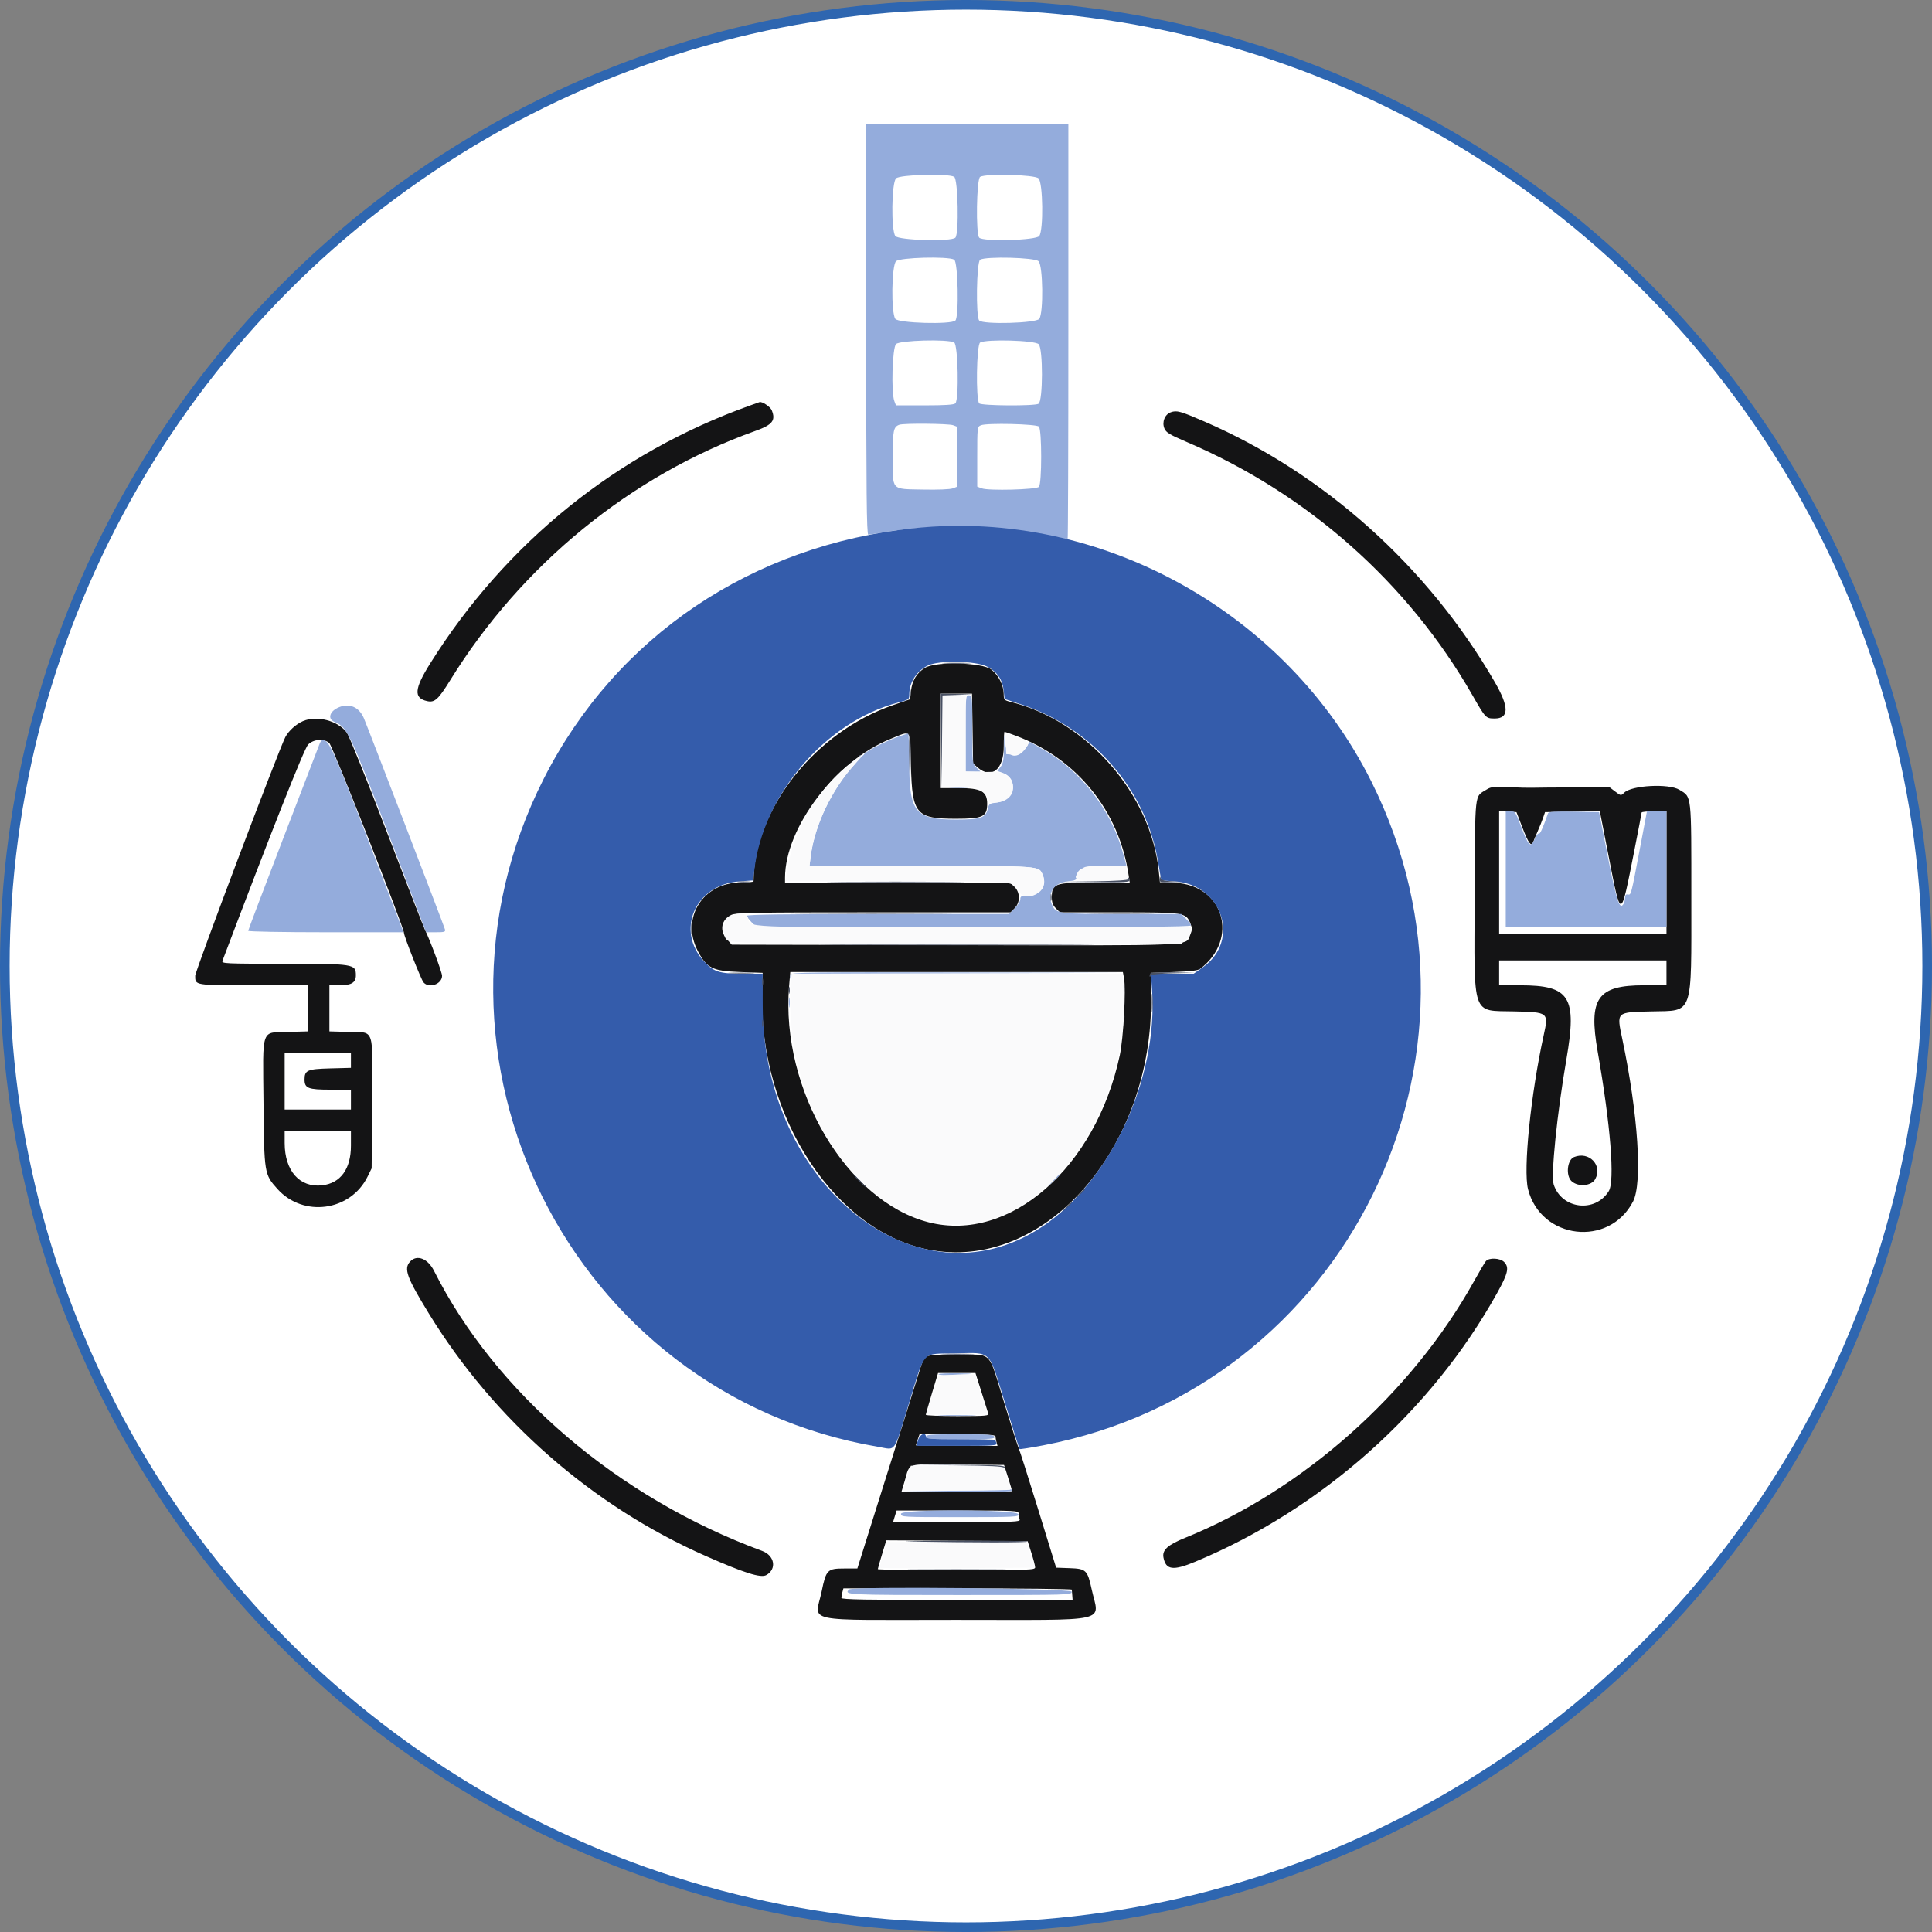
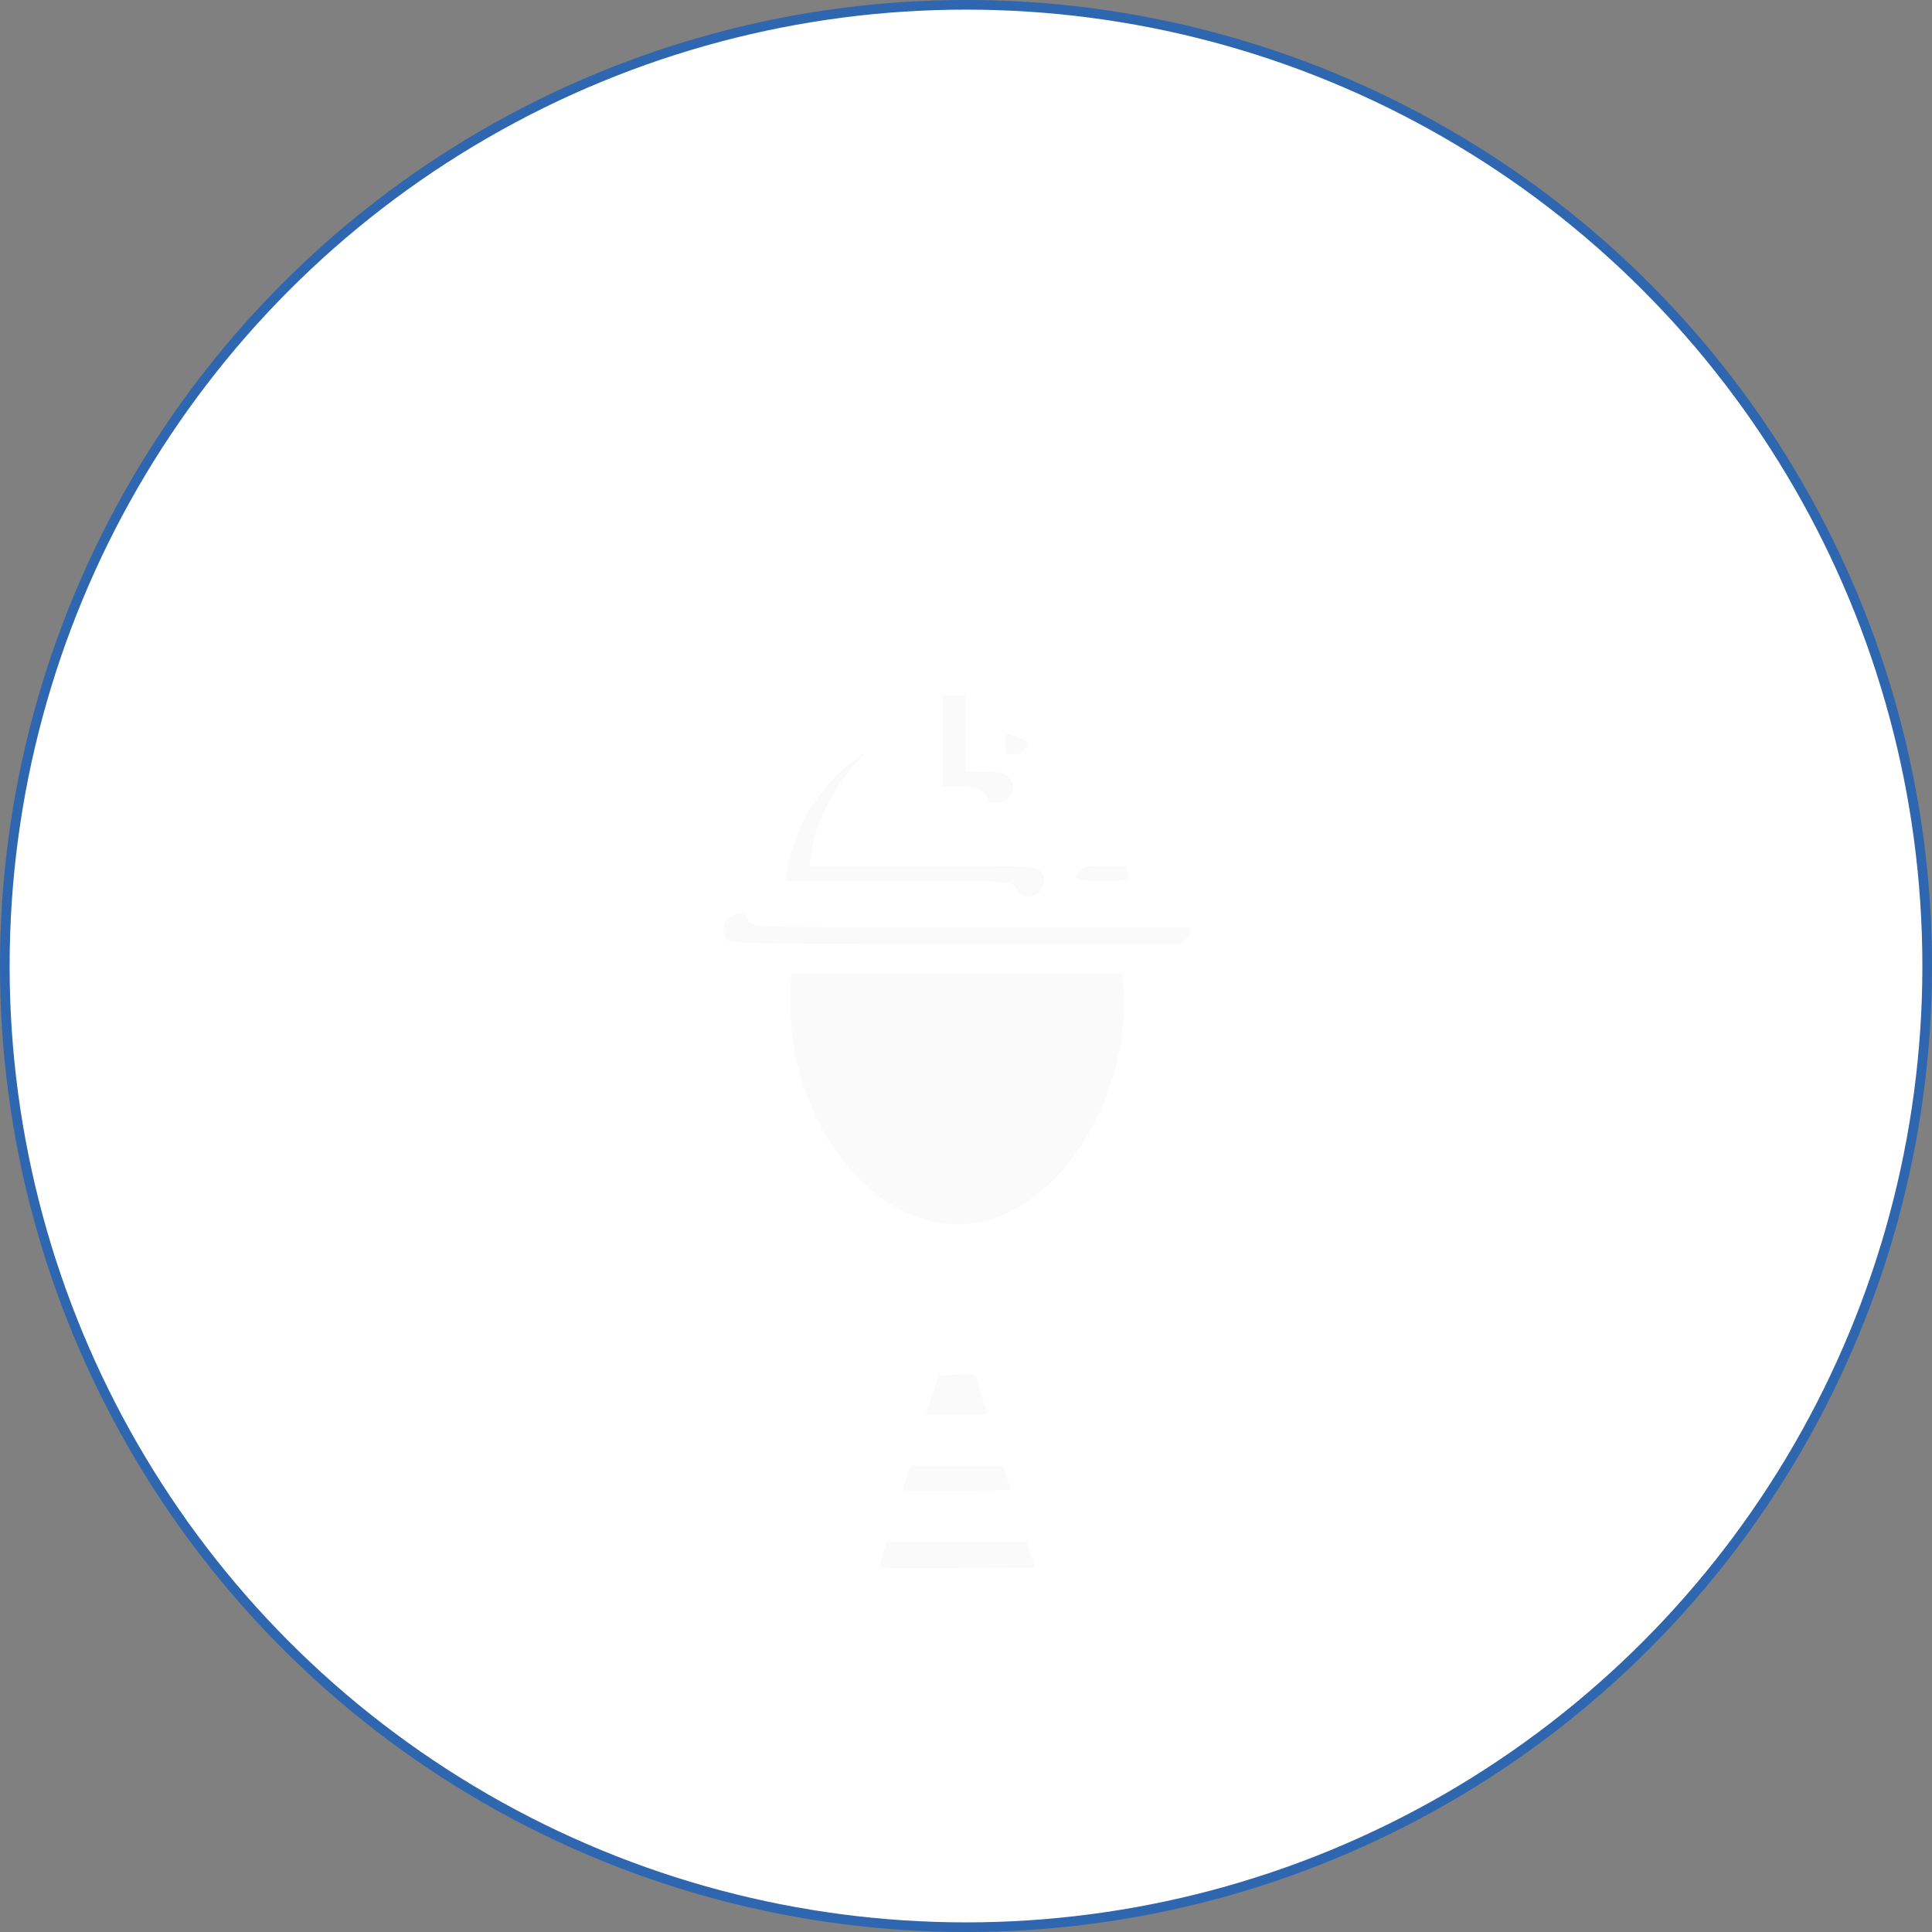
<svg xmlns="http://www.w3.org/2000/svg" xmlns:ns1="http://sodipodi.sourceforge.net/DTD/sodipodi-0.dtd" xmlns:ns2="http://www.inkscape.org/namespaces/inkscape" id="svg" version="1.1" width="92" height="92" viewBox="0, 0, 92,92" ns1:docname="batiment.svg" ns2:version="0.92.3 (2405546, 2018-03-11)">
  <rect x="0" y="0" width="92" height="92" fill="#808080" stroke="none" />
  <defs id="defs11" />
  <ns1:namedview pagecolor="#ffffff" bordercolor="#666666" borderopacity="1" objecttolerance="10" gridtolerance="10" guidetolerance="10" ns2:pageopacity="0" ns2:pageshadow="2" ns2:window-width="1861" ns2:window-height="1025" id="namedview9" showgrid="false" ns2:measure-start="44.0625,182.5" ns2:measure-end="0.125,182.5" ns2:snap-grids="true" ns2:snap-to-guides="true" ns2:zoom="1" ns2:cx="-106.42601" ns2:cy="208.49315" ns2:window-x="59" ns2:window-y="27" ns2:window-maximized="1" ns2:current-layer="layer2" />
  <g ns2:groupmode="layer" id="layer1" ns2:label="fond">
    <circle id="path15" cy="46" cx="46" style="fill:#ffffff;fill-opacity:1;stroke:#2e66b0;stroke-width:0.459;stroke-miterlimit:4;stroke-dasharray:none;stroke-opacity:1" r="45.771" />
  </g>
  <g ns2:groupmode="layer" id="layer2" ns2:label="logo">
    <g id="svgg" transform="matrix(0.229,0,0,0.229,-0.804,-3.261)">
-       <path id="path0" d="m 159.518,98.548 c -27.685,9.875 -50.811,28.522 -66.563,53.671 -3.309,5.283 -3.457,7.192 -0.606,7.819 1.552,0.341 2.299,-0.339 4.78,-4.352 14.865,-24.042 37.55,-42.567 63.496,-51.853 3.525,-1.261 4.238,-2.173 3.359,-4.294 -0.299,-0.722 -2.024,-1.864 -2.537,-1.68 -0.019,0.007 -0.887,0.317 -1.929,0.689 m 87.459,1.419 c -1.26,0.45 -1.89,2.033 -1.338,3.365 0.352,0.849 1.075,1.289 4.607,2.801 25.212,10.796 46.032,29.243 59.45,52.677 2.729,4.767 2.789,4.829 4.582,4.837 3.063,0.012 3.081,-2.359 0.059,-7.584 -13.898,-24.026 -35.492,-43.391 -60.418,-54.182 -4.986,-2.159 -5.703,-2.357 -6.942,-1.914 m -51.111,53.139 c -1.727,1.055 -2.69,2.649 -2.921,4.838 l -0.18,1.7 -3.618,1.247 c -16.138,5.562 -28.859,21.655 -28.939,36.611 -0.001,0.142 -1.217,0.259 -2.702,0.259 -7.821,0 -12.452,7.352 -8.924,14.167 1.883,3.638 3.051,4.227 8.81,4.437 l 4.71,0.172 -0.115,3.79 c -0.785,26.077 15.449,50.691 35.576,53.938 23.779,3.835 45.756,-21.748 45.299,-52.732 l -0.073,-4.996 4.824,-0.172 c 3.467,-0.124 5.01,-0.313 5.48,-0.672 8.159,-6.23 4.882,-17.43 -5.229,-17.873 l -3.16,-0.138 -0.224,-2.189 c -1.656,-16.157 -14.889,-31.328 -30.785,-35.292 -1.392,-0.347 -1.465,-0.429 -1.472,-1.644 -0.011,-1.834 -1.091,-3.959 -2.597,-5.109 -1.923,-1.468 -11.526,-1.707 -13.76,-0.342 m 9.88,12.644 0.111,7.265 0.967,0.831 c 2.866,2.464 5.407,0.413 5.407,-4.363 0,-1.691 0.074,-3.075 0.164,-3.075 0.091,0 1.143,0.368 2.338,0.818 12.745,4.797 21.529,15.674 23.477,29.07 l 0.213,1.465 h -7.255 c -8.404,0 -8.946,0.187 -8.946,3.1 0,1.037 0.224,1.633 0.846,2.255 l 0.846,0.846 h 12.263 c 13.666,0 13.916,0.038 14.845,2.262 0.432,1.033 0.43,1.339 -0.014,2.402 -0.995,2.381 2.141,2.244 -49.139,2.144 l -46.198,-0.09 -1.005,-1.125 c -1.589,-1.778 -1.18,-4.071 0.903,-5.059 0.987,-0.469 4.608,-0.534 29.598,-0.534 h 28.473 l 0.846,-0.846 c 1.211,-1.211 1.18,-3.356 -0.066,-4.511 l -0.912,-0.844 h -23.377 -23.378 v -0.99 c 0,-10.381 10.5,-24.251 21.826,-28.83 4.615,-1.866 4.159,-2.445 4.358,5.53 0.253,10.1 1.038,11.025 9.361,11.025 5.608,0 6.488,-0.424 6.488,-3.13 0,-2.562 -1.237,-3.244 -5.884,-3.244 h -3.763 v -9.819 -9.819 h 3.248 3.248 l 0.111,7.266 M 66.494,164.201 c -1.431,0.62 -2.974,2.019 -3.646,3.307 -1.356,2.594 -18.748,48.651 -18.748,49.646 0,1.995 -0.169,1.967 12.127,1.967 h 11.301 v 4.794 4.794 l -3.993,0.116 c -5.845,0.169 -5.373,-1.158 -5.23,14.733 0.134,14.709 0.161,14.878 2.897,17.921 5.38,5.984 15.2,4.636 18.747,-2.573 l 0.843,-1.714 0.101,-13.437 c 0.122,-16.253 0.608,-14.771 -4.896,-14.93 l -3.99,-0.116 v -4.794 -4.794 h 2.186 c 2.42,0 3.331,-0.574 3.321,-2.094 -0.015,-2.326 -0.381,-2.384 -14.996,-2.384 -12.218,0 -12.966,-0.036 -12.751,-0.603 10.184,-26.929 17.004,-44.15 17.806,-44.962 1.123,-1.136 3.236,-1.302 4.403,-0.344 0.636,0.522 15.535,38.394 15.535,39.489 0,0.68 3.57,9.722 4.065,10.296 1.149,1.33 3.859,0.368 3.859,-1.372 0,-0.699 -2.542,-7.528 -3.561,-9.567 -0.284,-0.569 -3.877,-9.794 -7.985,-20.5 -4.108,-10.706 -7.827,-19.94 -8.264,-20.52 -1.869,-2.474 -6.251,-3.606 -9.131,-2.359 m 246.167,14.206 c -2.601,1.637 -2.401,-0.156 -2.501,22.404 -0.111,25.226 -0.694,23.537 8.186,23.739 7.161,0.163 7.208,0.2 6.171,4.922 -2.691,12.245 -4.296,28.015 -3.263,32.058 2.676,10.475 16.849,12.141 21.83,2.567 1.996,-3.837 1.059,-18.14 -2.207,-33.691 -1.227,-5.841 -1.396,-5.679 6.07,-5.851 8.765,-0.203 8.264,1.223 8.263,-23.573 -0.002,-21.919 0.108,-20.931 -2.494,-22.517 -2.193,-1.337 -9.881,-0.933 -11.458,0.603 -0.684,0.665 -0.699,0.663 -1.868,-0.224 l -1.179,-0.894 -7.607,0.027 c -4.183,0.015 -8.072,0.048 -8.64,0.074 -0.569,0.026 -2.662,-0.03 -4.651,-0.124 -3.138,-0.148 -3.755,-0.084 -4.652,0.48 m 7.439,7.968 c 1.265,3.291 1.851,4.04 2.259,2.887 0.123,-0.347 0.532,-1.329 0.909,-2.182 0.378,-0.853 0.874,-2.093 1.104,-2.756 l 0.417,-1.206 5.696,-0.094 5.697,-0.095 1.87,9.569 c 2.569,13.146 2.427,13.181 5.283,-1.284 0.842,-4.263 1.533,-7.868 1.536,-8.01 0.002,-0.142 1.167,-0.258 2.588,-0.258 h 2.584 v 12.747 12.748 H 332.644 315.245 V 195.675 182.91 l 1.802,0.104 1.801,0.104 1.252,3.257 m 29.943,30.162 v 2.584 h -4.662 c -9.718,0 -11.594,2.686 -9.643,13.807 2.681,15.285 3.604,26.912 2.303,29.004 -2.844,4.575 -9.761,3.749 -11.45,-1.366 -0.619,-1.876 0.679,-14.656 2.653,-26.113 2.228,-12.937 0.731,-15.325 -9.606,-15.33 l -4.393,-0.002 v -2.584 -2.584 h 17.399 17.399 v 2.584 m -112.803,1.077 c 0.44,2.346 -0.114,12.499 -0.878,16.068 -5.005,23.405 -22.897,39.032 -39.752,34.722 -17.029,-4.356 -30.794,-27.64 -29.009,-49.069 l 0.247,-2.97 h 34.579 34.579 l 0.234,1.249 M 76.486,234.769 v 1.523 l -4.335,0.114 c -4.721,0.124 -5.312,0.381 -5.312,2.306 0,1.824 0.741,2.115 5.394,2.115 h 4.253 v 2.067 2.067 h -6.891 -6.89 v -5.857 -5.857 h 6.89 6.891 v 1.522 m 0,17.718 c 0,4.83 -2.164,7.802 -5.995,8.234 -4.655,0.524 -7.78,-3.001 -7.785,-8.783 l -0.001,-2.498 h 6.89 6.891 v 3.047 m 254.342,2.352 c -1.442,0.58 -1.772,3.891 -0.503,5.035 1.387,1.249 4.138,0.988 4.916,-0.467 1.541,-2.879 -1.301,-5.82 -4.413,-4.568 M 88.77,276.599 c -1.331,1.471 -0.67,3.29 3.907,10.757 13.608,22.202 33.959,40.023 57.619,50.456 7.977,3.518 11.415,4.603 12.554,3.962 2.239,-1.259 1.753,-4.072 -0.87,-5.039 -29.935,-11.036 -55.414,-32.786 -68.216,-58.232 -1.302,-2.589 -3.586,-3.46 -4.994,-1.904 m 223.715,-0.108 c -0.238,0.286 -1.34,2.154 -2.45,4.149 -13.01,23.394 -35.578,43.445 -60.078,53.376 -3.647,1.478 -4.813,2.541 -4.51,4.111 0.497,2.578 2.001,2.778 6.571,0.876 26.333,-10.959 49.151,-31.277 62.851,-55.963 2.235,-4.027 2.512,-5.28 1.41,-6.382 -0.839,-0.839 -3.152,-0.941 -3.794,-0.167 m -116.57,19.978 c -0.285,0.284 -0.757,1.331 -1.049,2.325 -0.292,0.995 -1.612,5.22 -2.933,9.389 -1.321,4.168 -4.142,13.122 -6.27,19.896 l -3.868,12.317 h -2.659 c -3.581,0 -3.836,0.254 -4.762,4.751 -1.371,6.65 -4.769,5.93 27.961,5.93 32.786,0 29.719,0.689 28.184,-6.334 -0.883,-4.042 -1.148,-4.296 -4.613,-4.42 l -2.779,-0.099 -3.72,-12.059 c -2.046,-6.632 -3.872,-12.368 -4.058,-12.747 -0.185,-0.379 -1.523,-4.565 -2.973,-9.303 -3.481,-11.37 -2.32,-10.163 -9.775,-10.163 -5.026,0 -6.265,0.096 -6.686,0.517 m 11.659,7.149 c 0.674,2.131 1.31,4.147 1.414,4.478 0.175,0.56 -0.282,0.603 -6.381,0.603 -3.613,0 -6.57,-0.116 -6.571,-0.258 0,-0.142 0.571,-2.158 1.269,-4.479 l 1.27,-4.22 h 3.887 3.887 l 1.225,3.876 m 2.939,9.302 c 0.002,0.237 0.098,0.779 0.212,1.206 l 0.208,0.775 h -8.481 c -4.665,0 -8.481,-0.054 -8.481,-0.121 0,-0.066 0.17,-0.609 0.378,-1.206 l 0.378,-1.085 h 7.891 c 6.08,0 7.891,0.099 7.895,0.431 m 2.607,8.527 c 0.453,1.421 0.826,2.7 0.829,2.842 0.002,0.143 -5.174,0.259 -11.504,0.259 h -11.508 l 0.694,-2.326 c 1.173,-3.931 -0.027,-3.555 11,-3.45 l 9.665,0.091 0.824,2.584 m 2.212,7.552 c 0,0.363 0.094,0.906 0.209,1.205 0.188,0.492 -1.102,0.545 -13.06,0.545 h -13.269 l 0.37,-1.206 0.37,-1.205 h 12.69 c 12.28,0 12.69,0.021 12.69,0.661 m 2.638,8.124 c 0.425,1.327 0.78,2.683 0.79,3.015 0.016,0.566 -0.985,0.603 -16.348,0.603 -9.001,0 -16.365,-0.094 -16.365,-0.209 0,-0.115 0.397,-1.512 0.883,-3.104 l 0.883,-2.896 14.693,0.09 14.693,0.089 0.771,2.412 m 8.415,7.666 c 0.015,0.142 0.059,0.685 0.097,1.206 l 0.07,0.947 h -24.043 c -19.007,0 -24.041,-0.09 -24.037,-0.43 0.002,-0.237 0.098,-0.78 0.212,-1.206 l 0.208,-0.775 h 23.732 c 13.053,0 23.745,0.116 23.761,0.258" ns2:connector-curvature="0" style="fill:#141415;fill-rule:evenodd;stroke:none" />
-       <path id="path1" d="m 183.635,82.687 c 0,33.948 0.088,42.722 0.43,42.722 0.237,-0.001 1.671,-0.219 3.187,-0.486 10.523,-1.85 25.335,-1.447 35.767,0.975 1.291,0.3 2.415,0.545 2.498,0.545 0.083,0 0.151,-19.458 0.151,-43.239 V 39.966 h -21.017 -21.016 v 42.721 m 18.283,-31.684 c 0.814,0.435 1.042,11.877 0.253,12.666 -0.862,0.862 -11.855,0.551 -12.487,-0.352 -0.901,-1.286 -0.777,-11.053 0.152,-11.982 0.784,-0.783 10.728,-1.057 12.082,-0.332 m 17.548,0.332 c 0.929,0.929 1.054,10.696 0.153,11.982 -0.633,0.903 -11.626,1.214 -12.487,0.352 -0.739,-0.738 -0.567,-12.21 0.189,-12.651 1.245,-0.725 11.367,-0.461 12.145,0.317 m -17.548,16.894 c 0.814,0.436 1.042,11.877 0.253,12.667 -0.862,0.861 -11.855,0.551 -12.487,-0.353 -0.901,-1.286 -0.777,-11.052 0.152,-11.981 0.784,-0.784 10.728,-1.057 12.082,-0.333 m 17.548,0.333 c 0.929,0.929 1.054,10.695 0.153,11.981 -0.633,0.904 -11.626,1.214 -12.487,0.353 -0.739,-0.739 -0.567,-12.211 0.189,-12.651 1.245,-0.725 11.367,-0.461 12.145,0.317 m -17.548,16.894 c 0.814,0.435 1.042,11.877 0.253,12.666 -0.29,0.29 -2.2,0.414 -6.383,0.414 h -5.969 l -0.336,-0.884 c -0.695,-1.829 -0.42,-11.091 0.353,-11.864 0.784,-0.783 10.728,-1.057 12.082,-0.332 m 17.571,0.355 c 0.929,0.93 0.909,11.8 -0.023,12.388 -0.79,0.498 -11.828,0.43 -12.334,-0.077 -0.739,-0.738 -0.567,-12.21 0.189,-12.651 1.273,-0.741 11.369,-0.459 12.168,0.34 m -17.789,16.851 0.884,0.336 v 6.218 6.219 l -0.944,0.359 c -0.557,0.212 -3.115,0.314 -6.23,0.25 -6.69,-0.138 -6.263,0.328 -6.263,-6.828 0,-5.457 0.157,-6.215 1.378,-6.651 0.924,-0.33 10.266,-0.249 11.175,0.097 m 17.836,0.284 c 0.639,0.64 0.639,11.9 0,12.541 -0.575,0.576 -10.49,0.833 -11.873,0.307 l -0.945,-0.359 v -6.221 c 0,-6.126 0.012,-6.227 0.776,-6.545 1.208,-0.505 11.498,-0.268 12.042,0.277 m -15.229,63.807 v 7.924 h 1.534 1.535 l -0.846,-0.846 c -0.843,-0.843 -0.845,-0.868 -0.845,-7.924 0,-6.849 -0.023,-7.078 -0.689,-7.078 -0.669,0 -0.689,0.229 -0.689,7.924 M 74.074,161.277 c -1.997,0.784 -2.547,2.437 -1.022,3.069 2.647,1.096 3.104,2.046 11.338,23.554 l 7.732,20.196 h 2.041 c 1.778,0 2.02,-0.077 1.874,-0.602 -0.226,-0.814 -15.992,-41.866 -16.861,-43.904 -0.972,-2.281 -2.926,-3.166 -5.102,-2.313 m 116.12,6.194 c -2.609,0.926 -6.674,3.027 -7.011,3.624 -0.154,0.273 -0.464,0.39 -0.689,0.261 -0.225,-0.129 -0.298,-0.111 -0.162,0.04 0.137,0.151 -0.465,1.067 -1.336,2.036 -4.604,5.117 -8.116,12.572 -8.908,18.906 l -0.247,1.977 h 23.319 c 25.161,0 24.373,-0.06 25.201,1.923 0.964,2.307 -0.549,4.279 -3.284,4.279 -1.193,0 -1.401,0.107 -1.401,0.723 0,0.398 -0.527,1.251 -1.171,1.895 l -1.172,1.172 h -27.252 c -19.236,0 -27.252,0.109 -27.252,0.371 0,0.204 0.453,0.824 1.007,1.378 l 1.007,1.007 h 45.16 c 32.027,0 45.16,-0.108 45.16,-0.371 0,-0.204 -0.453,-0.824 -1.007,-1.378 l -1.007,-1.007 h -12.275 c -13.314,0 -13.751,-0.057 -14.585,-1.886 -1.103,-2.42 0.392,-4.64 3.313,-4.921 1.473,-0.141 1.788,-0.288 1.788,-0.833 0,-1.816 1.369,-2.352 6.014,-2.352 2.377,0 4.322,-0.06 4.322,-0.133 0,-0.074 -0.396,-1.503 -0.881,-3.175 -2.516,-8.683 -8.717,-16.569 -16.473,-20.95 l -2.755,-1.556 -0.608,0.999 c -1.694,2.786 -4.186,2.406 -4.46,-0.68 -0.196,-2.199 -0.2,-2.183 -0.259,0.901 -0.047,2.522 -0.19,3.307 -0.725,3.987 l -0.666,0.847 1.148,0.415 c 3.409,1.233 2.439,5.739 -1.327,6.164 -1.372,0.154 -1.579,0.29 -1.771,1.161 -0.441,2.008 -1.456,2.373 -6.597,2.373 -8.517,0 -9.759,-1.49 -9.759,-11.703 0,-3.417 -0.117,-6.201 -0.259,-6.187 -0.142,0.014 -1.105,0.326 -2.14,0.693 m -120.222,1.435 c -0.163,0.426 -3.57,9.285 -7.571,19.687 -4.002,10.401 -7.276,19.044 -7.276,19.207 0,0.163 7.267,0.296 16.148,0.296 h 16.148 l -7.374,-19.207 c -7.213,-18.79 -8.109,-20.758 -9.446,-20.758 -0.184,0 -0.467,0.349 -0.629,0.775 m 131.159,9.126 c 1.001,0.07 2.552,0.069 3.446,-0.001 0.893,-0.071 0.074,-0.128 -1.821,-0.127 -1.895,0.001 -2.626,0.058 -1.625,0.128 m 115.493,16.972 v 12.059 h 16.709 16.71 v -12.059 -12.058 h -2.027 -2.028 l -1.452,7.666 c -1.877,9.905 -1.837,9.754 -2.532,9.631 -0.397,-0.07 -0.576,0.143 -0.579,0.689 -0.003,0.435 -0.153,1.023 -0.333,1.307 -0.797,1.262 -1.423,-0.641 -3.237,-9.843 l -1.828,-9.278 -5.23,-0.095 c -4,-0.073 -5.266,0.008 -5.383,0.344 -1.074,3.085 -1.661,4.378 -1.916,4.22 -0.169,-0.105 -0.543,0.372 -0.83,1.06 -0.851,2.036 -1.312,1.593 -2.975,-2.859 -0.997,-2.666 -1.125,-2.842 -2.066,-2.842 h -1.003 v 12.058 m -148.709,21.867 c -0.106,0.278 -0.114,0.704 -0.016,0.947 0.098,0.243 0.19,0.094 0.205,-0.331 l 0.027,-0.774 34.367,-0.089 34.367,-0.09 -34.378,-0.084 c -29.95,-0.074 -34.403,-0.02 -34.572,0.421 m 69.216,2.94 c 0,0.852 0.067,1.201 0.149,0.775 0.082,-0.427 0.082,-1.124 0,-1.551 -0.082,-0.426 -0.149,-0.077 -0.149,0.776 m -69.591,2.928 c 0.003,0.947 0.07,1.294 0.149,0.77 0.079,-0.523 0.077,-1.298 -0.005,-1.722 -0.081,-0.424 -0.146,0.005 -0.144,0.952 m 69.591,2.929 c 0,0.852 0.067,1.201 0.149,0.775 0.082,-0.427 0.082,-1.124 0,-1.551 -0.082,-0.426 -0.149,-0.077 -0.149,0.776 m -14.583,34.022 -1.187,1.292 1.292,-1.187 c 1.202,-1.106 1.45,-1.397 1.187,-1.397 -0.057,0 -0.639,0.581 -1.292,1.292 M 198.674,300 c -0.089,0.142 1.104,0.217 2.65,0.166 4.829,-0.16 5.376,-0.306 1.366,-0.366 -2.12,-0.032 -3.928,0.058 -4.016,0.2 m 0.569,8.612 c 1.857,0.062 4.803,0.062 6.546,-0.001 1.743,-0.062 0.223,-0.113 -3.377,-0.113 -3.601,0.001 -5.027,0.052 -3.169,0.114 m -3.205,4.394 c 0,0.443 1.032,0.517 7.224,0.517 6.28,0 7.199,-0.068 7.026,-0.517 -0.167,-0.436 -1.297,-0.517 -7.224,-0.517 -6.016,0 -7.026,0.075 -7.026,0.517 m 6.374,11.197 -11.37,0.187 11.456,0.079 c 7.46,0.051 11.455,-0.041 11.455,-0.266 0,-0.189 -0.038,-0.309 -0.086,-0.265 -0.047,0.043 -5.202,0.163 -11.455,0.265 m -11.542,4.819 c 0,0.682 0.204,0.694 12.256,0.694 11.487,0 12.249,-0.038 12.14,-0.603 -0.195,-1.012 -24.396,-1.102 -24.396,-0.091 m -10.795,15.738 c -1.121,1.121 -0.557,1.149 23.026,1.149 23.026,0 23.256,-0.007 23.256,-0.689 0,-0.696 -45.593,-1.149 -46.282,-0.46" ns2:connector-curvature="0" style="fill:#94acdc;fill-rule:evenodd;stroke:none" />
-       <path id="path2" d="m 193.798,124.049 c -33.878,3.465 -62.168,22.534 -77.163,52.012 -29.466,57.921 5.567,128.12 69.375,139.015 3.958,0.676 3.217,1.707 6.549,-9.128 3.432,-11.164 2.473,-10.143 9.647,-10.277 7.656,-0.143 6.791,-1.028 10.37,10.613 1.543,5.02 2.871,9.192 2.951,9.272 0.08,0.08 2.313,-0.27 4.962,-0.777 62.927,-12.052 96.847,-80.723 68.183,-138.035 -17.614,-35.217 -56.204,-56.651 -94.874,-52.695 m 14.907,28.775 c 2.13,1.061 3.274,2.716 3.523,5.094 l 0.175,1.674 3.476,1.136 c 12.778,4.174 23.158,14.595 27.123,27.229 0.765,2.439 1.085,3.911 1.798,8.291 l 0.174,1.07 2.8,0.192 c 9.948,0.682 13.747,12.362 5.822,17.899 l -1.862,1.301 h -4.448 -4.447 l 0.233,3.359 c 1.283,18.523 -8.707,39.937 -23.034,49.375 -25.707,16.936 -57.854,-8.649 -57.924,-46.101 l -0.012,-6.632 h -4.235 c -4.739,-0.001 -5.889,-0.362 -7.873,-2.469 -6.108,-6.488 -1.941,-16.071 7.27,-16.721 l 2.865,-0.202 0.233,-2.061 c 1.779,-15.725 14.821,-30.958 29.905,-34.928 2.282,-0.6 2.326,-0.634 2.326,-1.757 0,-2.478 1.599,-4.893 3.962,-5.984 2.337,-1.078 9.804,-0.934 12.15,0.235 m -14.3,160.871 -0.37,1.206 h 8.446 c 7.56,0 8.423,-0.057 8.236,-0.545 -0.115,-0.3 -0.209,-0.61 -0.209,-0.689 0,-0.079 -3.256,-0.144 -7.235,-0.144 -6.202,0 -7.235,-0.074 -7.235,-0.517 0,-1.068 -1.256,-0.538 -1.633,0.689" ns2:connector-curvature="0" style="fill:#345cab;fill-rule:evenodd;stroke:none" />
      <path id="path3" d="m 199.483,168.303 v 9.475 h 3.187 c 3.776,0.001 5.322,0.594 6.116,2.348 0.489,1.081 0.595,1.133 2.002,0.987 5.099,-0.531 4.171,-6.634 -0.969,-6.368 -0.853,0.045 -2.442,0.047 -3.531,0.006 l -1.981,-0.074 v -7.924 -7.924 h -2.412 -2.412 v 9.474 m 13.161,0.574 0.104,2.182 1.297,0.108 c 1.067,0.088 1.485,-0.081 2.354,-0.949 1.311,-1.311 1.199,-1.679 -0.738,-2.433 -3.337,-1.299 -3.133,-1.372 -3.017,1.092 m -31.765,3.687 c -7.088,5.273 -12.431,14.176 -13.727,22.871 l -0.295,1.981 22.945,0.005 c 24.94,0.006 24.077,-0.061 25.357,1.973 1.872,2.976 6.573,0.124 5.202,-3.156 -0.828,-1.983 -0.04,-1.923 -25.201,-1.923 h -23.319 l 0.247,-1.977 c 0.822,-6.579 4.43,-14.056 9.343,-19.362 1.063,-1.149 1.878,-2.086 1.81,-2.084 -0.068,0.003 -1.131,0.755 -2.362,1.672 m 47.357,22.597 c -1.981,1.981 -1.434,2.255 4.494,2.255 5.799,0 5.55,0.099 5.125,-2.024 l -0.215,-1.077 h -4.279 c -4.084,0 -4.318,0.039 -5.125,0.846 m -73.385,9.991 c -0.841,0.842 -1.121,2.517 -0.632,3.79 0.619,1.614 -0.864,1.566 48.547,1.566 h 46.383 l 1.007,-1.007 c 0.554,-0.554 1.007,-1.329 1.007,-1.723 v -0.715 h -45.087 c -50.008,0 -46.368,0.16 -47.078,-2.076 -0.337,-1.063 -3.026,-0.956 -4.147,0.165 m 13.079,13.178 c -0.398,2.653 0.117,11.341 0.89,15.016 5.34,25.405 24.904,40.872 42.706,33.764 15.468,-6.176 26.906,-27.287 25.612,-47.269 l -0.203,-3.131 h -34.381 -34.381 l -0.243,1.62 m 30.675,82.192 c -0.092,0.239 -0.689,2.1 -1.328,4.134 l -1.161,3.699 h 6.358 c 5.897,0 6.344,-0.044 6.171,-0.603 -1.186,-3.833 -2.271,-7.432 -2.271,-7.536 0,-0.391 -7.616,-0.091 -7.769,0.306 m -5.99,19.317 c -0.168,0.442 -0.544,1.604 -0.835,2.584 l -0.528,1.78 h 11.178 c 6.149,0 11.179,-0.092 11.179,-0.205 0,-0.112 -0.325,-1.275 -0.723,-2.584 l -0.722,-2.379 h -9.622 -9.622 l -0.305,0.804 m -5.501,17.666 c -0.419,1.442 -0.7,2.684 -0.624,2.76 0.076,0.076 7.356,0.098 16.178,0.049 l 16.041,-0.09 -0.842,-2.67 -0.842,-2.67 H 202.45 187.875 l -0.761,2.621" ns2:connector-curvature="0" style="fill:#fafafb;fill-rule:evenodd;stroke:none" />
-       <path id="path4" d="m 199.899,152.193 c 1.271,0.066 3.441,0.067 4.823,10e-4 1.382,-0.065 0.343,-0.12 -2.31,-0.12 -2.653,-0.001 -3.784,0.053 -2.513,0.119 m -7.22,6.119 c 0.004,0.758 0.075,1.027 0.157,0.599 0.083,-0.429 0.08,-1.049 -0.007,-1.378 -0.086,-0.33 -0.153,0.021 -0.15,0.779 m 6.54,10.077 0.081,9.906 0.097,-9.721 0.097,-9.72 3.181,-0.113 3.182,-0.114 -3.359,-0.071 -3.359,-0.072 0.08,9.905 m -6.627,4.496 0.171,6.443 0.095,-6.176 c 0.053,-3.397 -0.024,-6.296 -0.171,-6.443 -0.147,-0.148 -0.19,2.632 -0.095,6.176 m 52.065,24.1 c -0.038,0.738 0.073,0.772 2.285,0.709 l 2.326,-0.066 -2.131,-0.122 c -1.652,-0.094 -2.166,-0.254 -2.286,-0.709 -0.111,-0.422 -0.166,-0.37 -0.194,0.188 m -6.586,0.079 c 0,0.205 -2.665,0.377 -6.805,0.439 l -6.804,0.101 6.976,0.078 c 6.007,0.068 6.977,0.007 6.977,-0.438 0,-0.284 -0.077,-0.517 -0.172,-0.517 -0.095,0 -0.172,0.152 -0.172,0.337 m -81.051,0.601 c 0.616,0.077 1.623,0.077 2.239,0 0.616,-0.076 0.112,-0.139 -1.119,-0.139 -1.232,0 -1.736,0.063 -1.12,0.139 m 21.214,0.009 c 6.409,0.053 16.796,0.053 23.083,0 6.287,-0.052 1.043,-0.095 -11.653,-0.095 -12.696,0 -17.84,0.043 -11.43,0.095 m 43.724,3.187 c 0,0.664 0.071,0.935 0.157,0.603 0.087,-0.331 0.087,-0.874 0,-1.206 -0.086,-0.331 -0.157,-0.06 -0.157,0.603 m -51.501,3.359 c 7.816,0.052 20.607,0.052 28.423,0 7.817,-0.051 1.421,-0.093 -14.212,-0.093 -15.633,0 -22.028,0.042 -14.211,0.093 m 60.12,0 c 3.364,0.056 8.867,0.056 12.231,0 3.363,-0.056 0.611,-0.103 -6.115,-0.103 -6.727,0 -9.479,0.047 -6.116,0.103 m -83.359,3.187 c 0,1.043 0.064,1.469 0.143,0.948 0.079,-0.521 0.079,-1.374 0,-1.895 -0.079,-0.521 -0.143,-0.095 -0.143,0.947 m 32.223,3.36 c 12.758,0.05 33.533,0.05 46.167,0 12.634,-0.051 2.196,-0.092 -23.196,-0.092 -25.392,10e-4 -35.729,0.041 -22.971,0.092 m -23.957,5.854 c 1.287,0.066 3.302,0.066 4.479,-0.001 1.176,-0.067 0.123,-0.122 -2.34,-0.121 -2.464,0.001 -3.426,0.056 -2.139,0.122 m 87.295,-0.026 c -0.126,0.126 -0.227,0.398 -0.224,0.603 0.003,0.229 0.108,0.211 0.272,-0.047 0.181,-0.285 1.701,-0.454 4.732,-0.528 l 4.465,-0.108 -4.507,-0.075 c -2.48,-0.041 -4.611,0.029 -4.738,0.155 m -80.77,1.837 c 0,0.664 0.071,0.935 0.158,0.603 0.087,-0.331 0.087,-0.874 0,-1.206 -0.087,-0.331 -0.158,-0.06 -0.158,0.603 m 5.513,1.723 c 0,0.663 0.071,0.935 0.157,0.603 0.087,-0.332 0.087,-0.874 0,-1.206 -0.086,-0.332 -0.157,-0.06 -0.157,0.603 m 75.494,2.584 c -0.001,1.705 0.058,2.447 0.13,1.647 0.072,-0.8 0.073,-2.195 0.002,-3.101 -0.071,-0.906 -0.131,-0.251 -0.132,1.454 m -81.007,4.307 c 0,0.663 0.071,0.934 0.158,0.603 0.087,-0.332 0.087,-0.875 0,-1.206 -0.087,-0.332 -0.158,-0.061 -0.158,0.603 m 20.075,32.73 c 0.741,0.758 1.424,1.378 1.518,1.378 0.095,0 -0.433,-0.62 -1.173,-1.378 -0.74,-0.758 -1.423,-1.378 -1.518,-1.378 -0.095,0 0.433,0.62 1.173,1.378 m 45.801,2.842 -1.012,1.12 1.12,-1.012 c 0.616,-0.556 1.12,-1.06 1.12,-1.119 0,-0.267 -0.284,-0.032 -1.228,1.011 m -2.756,2.757 -1.012,1.119 1.12,-1.012 c 0.616,-0.556 1.12,-1.06 1.12,-1.119 0,-0.266 -0.285,-0.032 -1.228,1.012 m -23.837,9.467 c 0.711,0.074 1.873,0.074 2.584,0 0.711,-0.074 0.129,-0.135 -1.292,-0.135 -1.421,0 -2.003,0.061 -1.292,0.135 m -1.55,21.022 c 1.563,0.063 4.121,0.063 5.684,0 1.564,-0.064 0.285,-0.117 -2.842,-0.117 -3.127,0 -4.406,0.053 -2.842,0.117 m 2.653,23.082 c 7.148,0.075 9.708,0.21 9.931,0.526 0.22,0.31 0.264,0.285 0.161,-0.092 -0.121,-0.444 -1.526,-0.518 -9.932,-0.525 l -9.79,-0.009 9.63,0.1 m -9.63,15.841 c 13.142,0.241 24.554,0.246 24.409,0.011 -0.088,-0.143 -6.779,-0.224 -14.869,-0.182 -8.089,0.042 -12.383,0.119 -9.54,0.171 m 1.488,5.867 c 4.608,0.055 12.05,0.055 16.537,0 4.488,-0.054 0.717,-0.099 -8.378,-0.098 -9.096,0 -12.767,0.044 -8.159,0.098" ns2:connector-curvature="0" style="fill:#495164;fill-rule:evenodd;stroke:none" />
    </g>
  </g>
</svg>